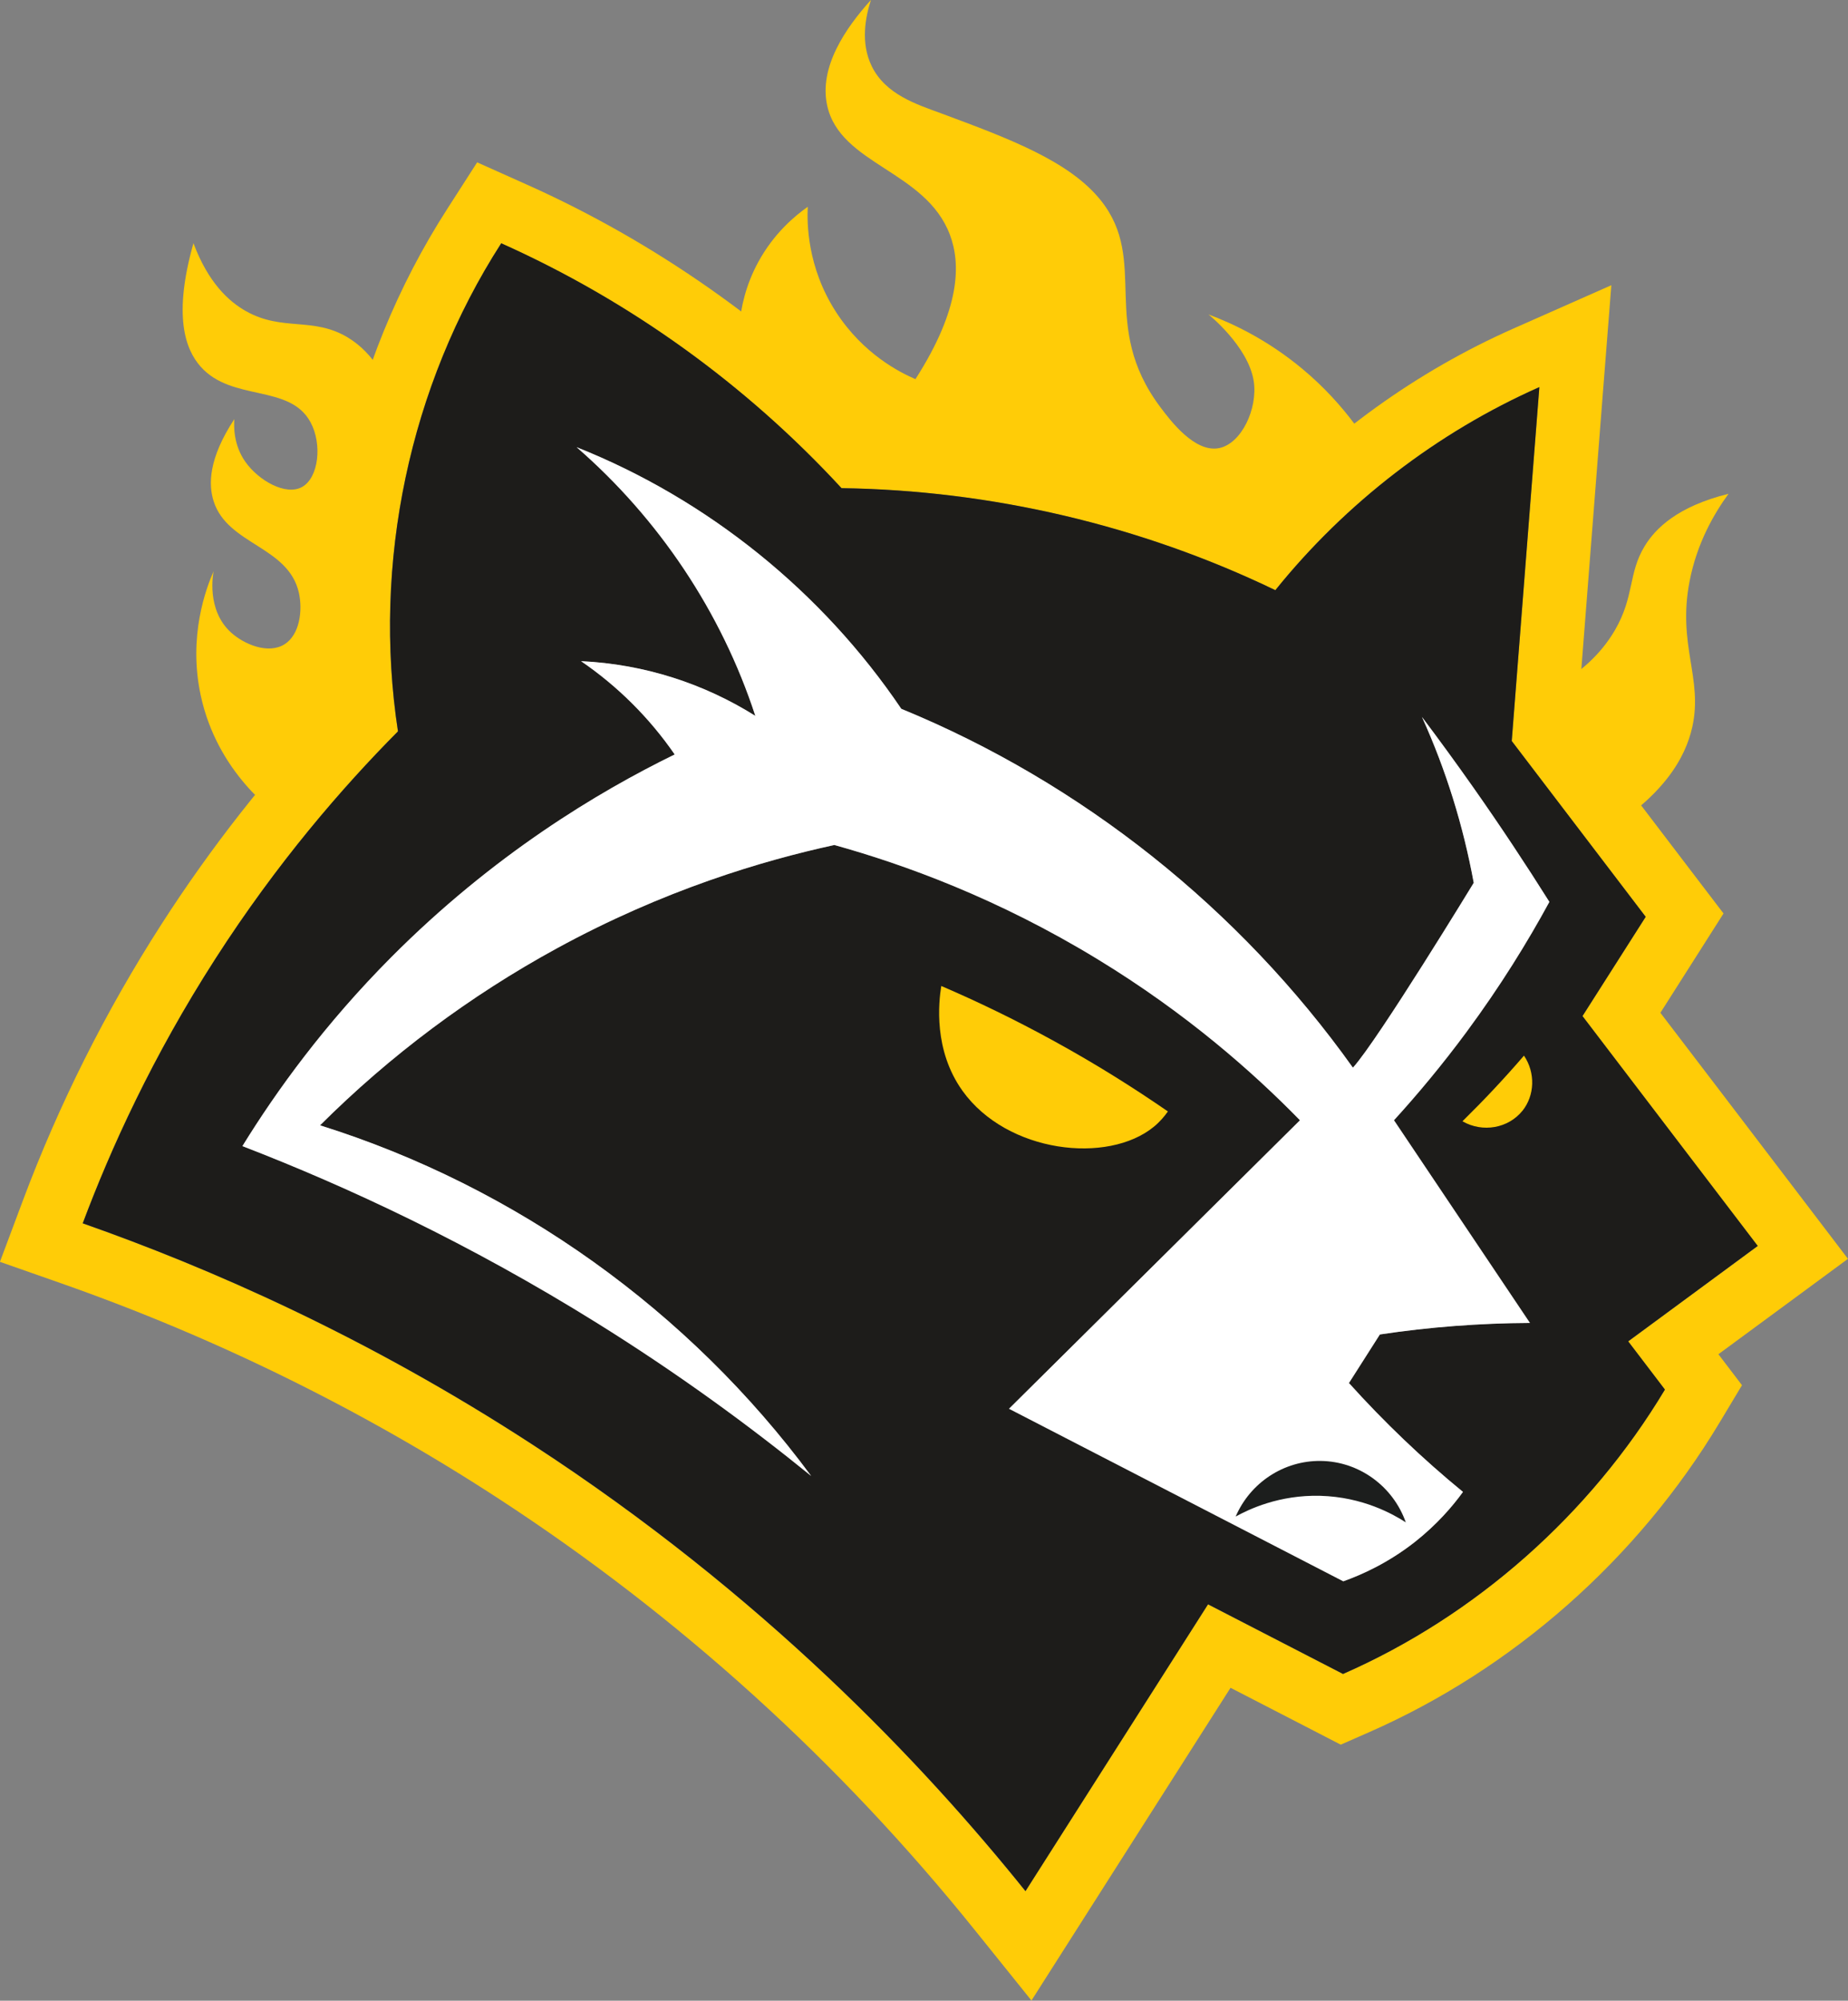
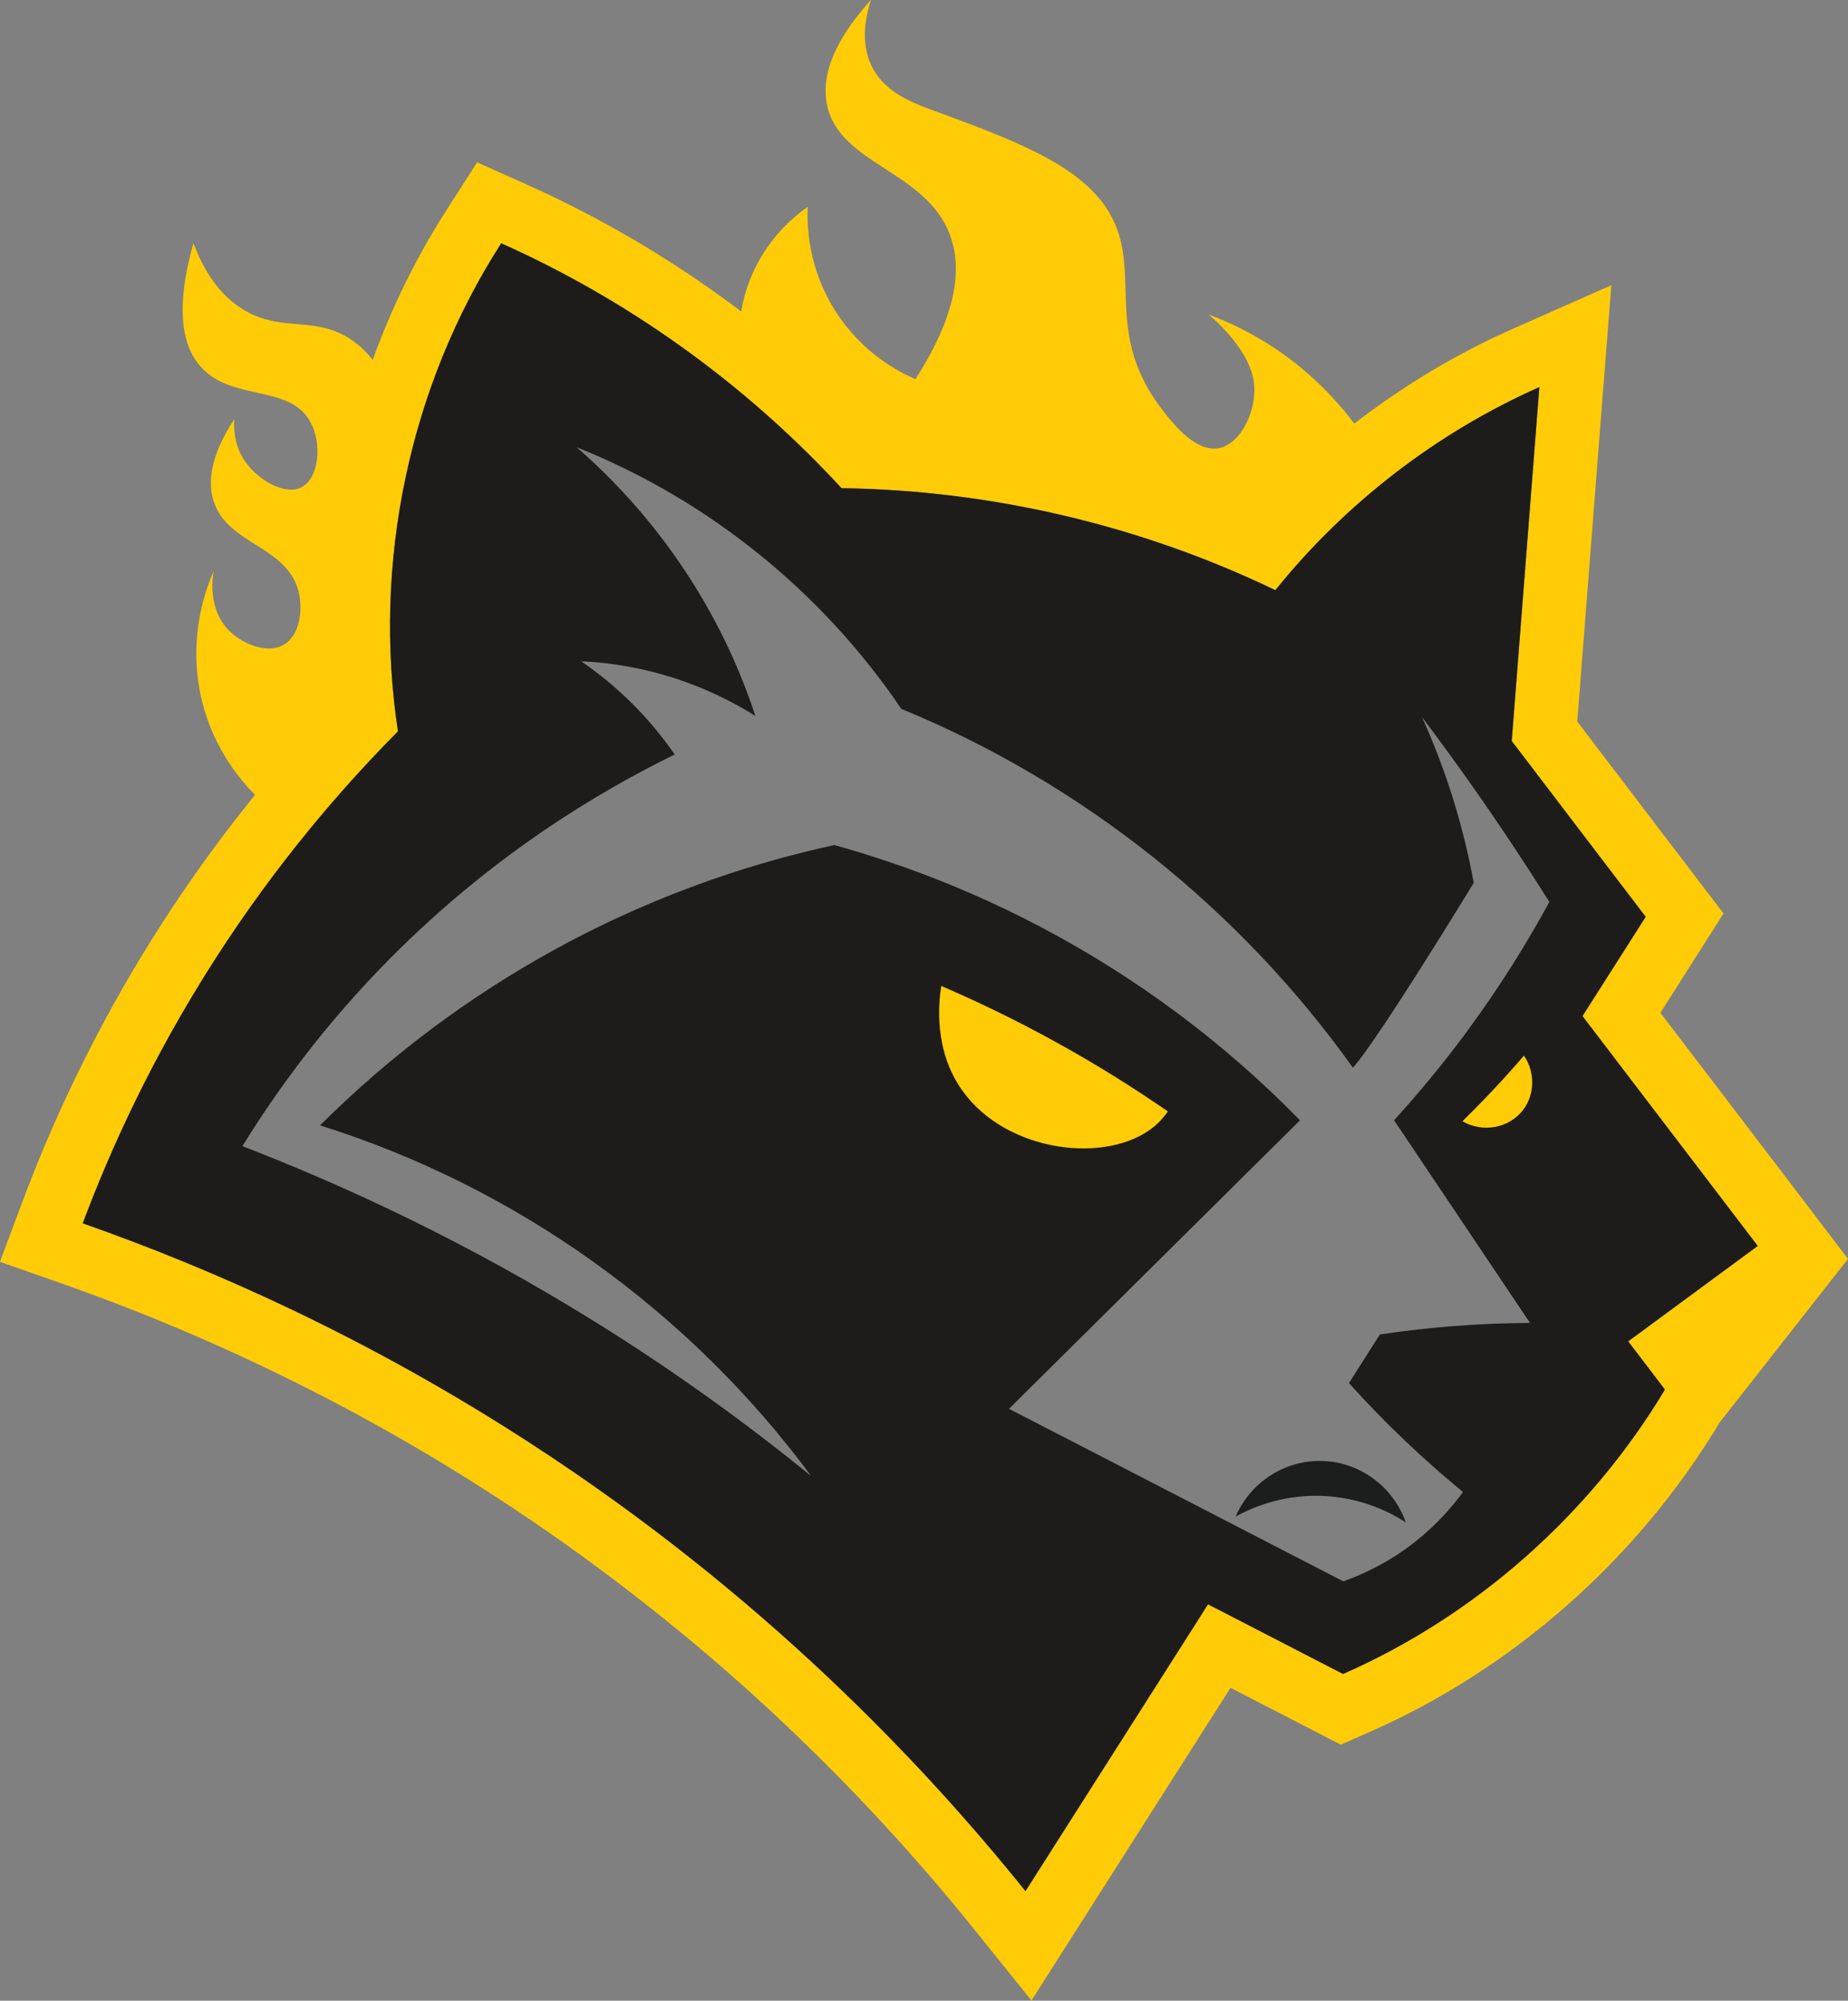
<svg xmlns="http://www.w3.org/2000/svg" id="Capa_2" data-name="Capa 2" viewBox="0 0 288.31 312.02">
  <rect x="0" y="0" width="288.31" height="312.02" fill="#808080" stroke="none" />
  <defs>
    <style>
      .cls-1 {
        fill: #1c1e1d;
      }

      .cls-2 {
        fill: #1d1c1a;
      }

      .cls-3 {
        fill: #fff;
      }

      .cls-4 {
        fill: #ffcc07;
      }
    </style>
  </defs>
  <g id="Capa_1-2" data-name="Capa 1">
    <g>
-       <path class="cls-4" d="M288.31,196.33l-6.15-8.07c-4.48-5.86-8.94-11.73-13.41-17.59-3.24-4.24-6.47-8.48-9.71-12.72,2.05-3.21,4.09-6.41,6.12-9.62l3.73-5.87-4.22-5.53c-3.48-4.57-6.97-9.14-10.45-13.71-2.71-3.56-5.43-7.12-8.15-10.69,1.16-14.87,2.99-38.31,4.01-51.39l1.31-16.66-15.28,6.76c-15.02,6.65-28.67,16.47-39.84,28.63-19.07-8.12-39.79-12.78-60.59-13.61-15.2-15.67-33.59-28.57-53.42-37.44l-7.82-3.5-4.63,7.21c-7.78,12.08-13.26,25.5-16.3,39.9-2.68,12.68-3.33,25.48-1.94,38.13-9.84,10.34-18.7,21.63-26.38,33.58-8.7,13.53-15.98,28.04-21.63,43.12l-3.57,9.53,9.61,3.37c23.97,8.42,46.88,19.69,68.08,33.49,28.22,18.37,53.29,41.08,74.52,67.5l8.72,10.84,7.47-11.73c7.86-12.34,15.72-24.69,23.59-37.04.74.38,1.48.77,2.23,1.15,3.58,1.85,7.16,3.7,10.74,5.54l4.22,2.18,4.35-1.91c22.54-9.88,41.99-27.06,54.77-48.35l3.48-5.8-3.68-4.83,12.07-8.88,8.16-6.01ZM254.01,209.2l5.73,7.52c-11.66,19.44-29.5,35.26-50.22,44.35-7.02-3.62-14.04-7.25-21.06-10.86-9.5,14.91-18.99,29.82-28.48,44.73-16-19.91-40.91-46.21-76.86-69.61-25.88-16.85-50.4-27.58-70.22-34.54,4.37-11.67,10.88-25.99,20.68-41.23,9.65-15.01,19.81-26.73,28.5-35.49-4.01-26.23,1.79-53.88,16.11-76.12,20.08,8.98,38.2,22.04,53.09,38.19,23.38.33,46.7,5.8,67.68,15.91,10.97-13.63,25.27-24.62,41.19-31.67-1.11,14.26-3.19,40.83-4.31,55.19,6.97,9.14,13.93,18.28,20.9,27.42-3.28,5.16-6.56,10.32-9.86,15.48,9.12,11.95,18.22,23.9,27.34,35.85l-20.22,14.89Z" />
+       <path class="cls-4" d="M288.31,196.33l-6.15-8.07c-4.48-5.86-8.94-11.73-13.41-17.59-3.24-4.24-6.47-8.48-9.71-12.72,2.05-3.21,4.09-6.41,6.12-9.62l3.73-5.87-4.22-5.53c-3.48-4.57-6.97-9.14-10.45-13.71-2.71-3.56-5.43-7.12-8.15-10.69,1.16-14.87,2.99-38.31,4.01-51.39l1.31-16.66-15.28,6.76c-15.02,6.65-28.67,16.47-39.84,28.63-19.07-8.12-39.79-12.78-60.59-13.61-15.2-15.67-33.59-28.57-53.42-37.44l-7.82-3.5-4.63,7.21c-7.78,12.08-13.26,25.5-16.3,39.9-2.68,12.68-3.33,25.48-1.94,38.13-9.84,10.34-18.7,21.63-26.38,33.58-8.7,13.53-15.98,28.04-21.63,43.12l-3.57,9.53,9.61,3.37c23.97,8.42,46.88,19.69,68.08,33.49,28.22,18.37,53.29,41.08,74.52,67.5l8.72,10.84,7.47-11.73c7.86-12.34,15.72-24.69,23.59-37.04.74.38,1.48.77,2.23,1.15,3.58,1.85,7.16,3.7,10.74,5.54l4.22,2.18,4.35-1.91c22.54-9.88,41.99-27.06,54.77-48.35ZM254.01,209.2l5.73,7.52c-11.66,19.44-29.5,35.26-50.22,44.35-7.02-3.62-14.04-7.25-21.06-10.86-9.5,14.91-18.99,29.82-28.48,44.73-16-19.91-40.91-46.21-76.86-69.61-25.88-16.85-50.4-27.58-70.22-34.54,4.37-11.67,10.88-25.99,20.68-41.23,9.65-15.01,19.81-26.73,28.5-35.49-4.01-26.23,1.79-53.88,16.11-76.12,20.08,8.98,38.2,22.04,53.09,38.19,23.38.33,46.7,5.8,67.68,15.91,10.97-13.63,25.27-24.62,41.19-31.67-1.11,14.26-3.19,40.83-4.31,55.19,6.97,9.14,13.93,18.28,20.9,27.42-3.28,5.16-6.56,10.32-9.86,15.48,9.12,11.95,18.22,23.9,27.34,35.85l-20.22,14.89Z" />
      <path class="cls-2" d="M274.23,194.31c-9.11-11.95-18.22-23.9-27.34-35.85,3.29-5.16,6.58-10.32,9.86-15.48-6.97-9.14-13.93-18.28-20.9-27.42,1.12-14.36,3.19-40.93,4.31-55.19-15.92,7.05-30.21,18.05-41.19,31.67-20.98-10.11-44.3-15.58-67.68-15.91-14.89-16.15-33.01-29.21-53.09-38.19-14.32,22.24-20.12,49.89-16.11,76.12-8.69,8.75-18.85,20.48-28.5,35.49-9.79,15.23-16.3,29.56-20.68,41.23,19.82,6.96,44.34,17.7,70.22,34.54,35.95,23.4,60.86,49.7,76.86,69.61,9.49-14.91,18.98-29.81,28.48-44.73,7.02,3.62,14.04,7.25,21.06,10.86,20.72-9.08,38.56-24.91,50.22-44.35l-5.73-7.52,20.22-14.89ZM228.84,160.9c-3.83,5.18-7.67,9.77-11.35,13.81,7.07,10.53,14.15,21.07,21.21,31.61-7.85.04-15.68.63-23.42,1.8l-4.83,7.58c5.49,6.09,11.44,11.78,17.79,16.98-1.61,2.23-4.05,5.08-7.51,7.81-4.2,3.29-8.29,5.11-11.16,6.13-.78-.4-23.46-12.1-24.24-12.51-1.04-.53-26.87-13.86-27.91-14.4,14.38-14.25,31-30.74,45.39-44.99-7.36-7.54-17.75-16.7-31.54-25.1-15.59-9.51-30.17-14.79-41.1-17.83-11.18,2.43-26.59,7-43.3,16.12-13.54,7.39-26.01,16.7-36.94,27.6,30.64,9.6,57.6,28.96,76.62,54.68-9.58-7.79-20.69-15.93-33.4-23.85-19.96-12.43-38.92-21.26-55.33-27.59,5.37-8.71,12.87-19.05,23.18-29.42,15.94-16.02,32.31-25.82,44.26-31.66-3.93-5.7-8.89-10.64-14.61-14.55,9.95.47,19.24,3.54,27.19,8.53-5.29-16.2-15.06-30.76-27.88-41.9,20.47,8.14,38.33,22.57,50.65,40.8,14.08,5.78,27.28,13.58,39.17,23.03,11.88,9.45,22.46,20.55,31.29,32.94,3.91-4.31,18.85-28.83,18.85-28.83-1.63-8.89-4.33-17.61-8.08-25.87,2.66,3.53,5.34,7.2,8.02,11.01,4.27,6.07,8.21,12.03,11.86,17.83-3.4,6.25-7.63,13.12-12.9,20.25Z" />
-       <path class="cls-3" d="M215.28,208.11l-4.83,7.58c5.49,6.09,11.44,11.78,17.79,16.98-1.61,2.23-4.05,5.08-7.51,7.81-4.2,3.29-8.29,5.11-11.16,6.13-.78-.4-23.46-12.1-24.24-12.51-1.04-.53-26.87-13.86-27.91-14.4,14.38-14.25,31-30.74,45.39-44.99-7.36-7.54-17.75-16.7-31.54-25.1-15.59-9.51-30.17-14.79-41.1-17.83-11.18,2.43-26.59,7-43.3,16.12-13.54,7.39-26.01,16.7-36.94,27.6,30.64,9.6,57.6,28.96,76.62,54.68-9.58-7.79-20.69-15.93-33.4-23.85-19.96-12.43-38.92-21.26-55.33-27.59,5.37-8.71,12.87-19.05,23.18-29.42,15.94-16.02,32.31-25.82,44.26-31.66-3.93-5.7-8.89-10.64-14.61-14.55,9.95.47,19.24,3.54,27.19,8.53-5.29-16.2-15.06-30.76-27.88-41.9,20.47,8.14,38.33,22.57,50.65,40.8,14.08,5.78,27.28,13.58,39.17,23.03,11.88,9.45,22.46,20.55,31.29,32.94,3.91-4.31,18.85-28.83,18.85-28.83-1.63-8.89-4.33-17.61-8.08-25.87,2.66,3.53,5.34,7.2,8.02,11.01,4.27,6.07,8.21,12.03,11.86,17.83-3.4,6.25-7.63,13.12-12.9,20.25-3.83,5.18-7.67,9.77-11.35,13.81,7.07,10.53,14.15,21.07,21.21,31.61-7.85.04-15.68.63-23.42,1.8Z" />
      <path class="cls-4" d="M115.6,57.46c-.39-2.38-1.23-9.37,2.69-16.58,2.45-4.51,5.74-7.23,7.73-8.63-.12,2.43-.13,9.35,4.37,16.35,4.28,6.67,10.17,9.56,12.43,10.53,7.1-11.06,7.06-18.05,5.38-22.51-3.77-10.03-17.12-10.92-19.15-20.16-1.31-5.96,2.82-12.03,6.83-16.47-.87,2.68-1.65,6.68.11,10.31,2.16,4.45,7.02,5.97,10.87,7.39,10.48,3.89,19.94,7.4,24.87,13.55,7.62,9.52-.35,19.4,9.3,32.26,1.56,2.08,5.38,7.17,9.19,6.38,3.48-.72,6.02-6.15,5.38-10.42-.83-5.44-7.06-10.42-7.06-10.42,3.76,1.4,9.18,3.93,14.67,8.51,6.74,5.62,10.54,11.79,12.55,15.68-4.37,3.58-8.74,7.17-13.11,10.75-11.57-.67-26.14-2.56-42.4-7.26-18.73-5.42-33.72-12.83-44.63-19.28Z" />
      <path class="cls-4" d="M44.82,128.19c-2-1.35-10.92-7.67-13.51-19.76-1.98-9.24.85-16.68,2.02-19.36-.07.35-1.19,6.04,2.72,9.58,2.04,1.85,5.83,3.44,8.37,1.81,2.35-1.51,2.81-5.26,2.22-7.97-1.61-7.32-11.13-7.49-13.31-14.32-.82-2.58-.83-6.62,3.23-12.81-.08,1.11-.15,4,1.71,6.65,2.06,2.94,6.33,5.36,8.87,3.93,2.57-1.44,3.16-6.65,1.31-10.08-3.25-6.03-12.23-3.16-17.14-8.67-2.45-2.75-4.3-8.04-1.13-19.26,2.3,6.13,5.47,9.06,8.18,10.59,5.71,3.22,10.48.83,15.93,4.13,4.11,2.5,6.21,6.78,7.36,10.39-3.53,19.83-7.06,39.66-10.59,59.49l-6.25,5.65Z" />
-       <path class="cls-4" d="M244.01,106.25c2.29-1.42,5.57-3.91,7.93-7.96,3.08-5.29,2.06-8.87,4.65-13.12,1.67-2.75,5.12-6.19,13.08-8.16-2.2,3.02-4.91,7.62-6.07,13.62-1.94,9.99,2.11,15.11.42,22.74-1.06,4.77-4.46,10.99-14.9,17.1l-5.11-24.21Z" />
      <path class="cls-1" d="M192.77,236.52c2.03-1.12,6.78-3.41,13.21-3.24,6.65.18,11.39,2.88,13.34,4.14-2-5.67-7.32-9.51-13.27-9.58-5.73-.07-10.98,3.36-13.27,8.67Z" />
      <path class="cls-4" d="M237.51,173.24c-2.17,2.7-6.17,3.46-9.35,1.63,1.6-1.58,3.23-3.23,4.87-4.98,1.67-1.78,3.25-3.54,4.73-5.26,1.81,2.69,1.68,6.21-.25,8.62Z" />
      <path class="cls-4" d="M182.2,173.34c-.48.69-1.18,1.55-2.17,2.37-7.17,5.9-22.9,4.14-29.87-5.59-4.55-6.36-3.72-13.81-3.31-16.35,5.52,2.37,11.47,5.22,17.68,8.64,6.6,3.62,12.48,7.34,17.68,10.93Z" />
    </g>
  </g>
</svg>